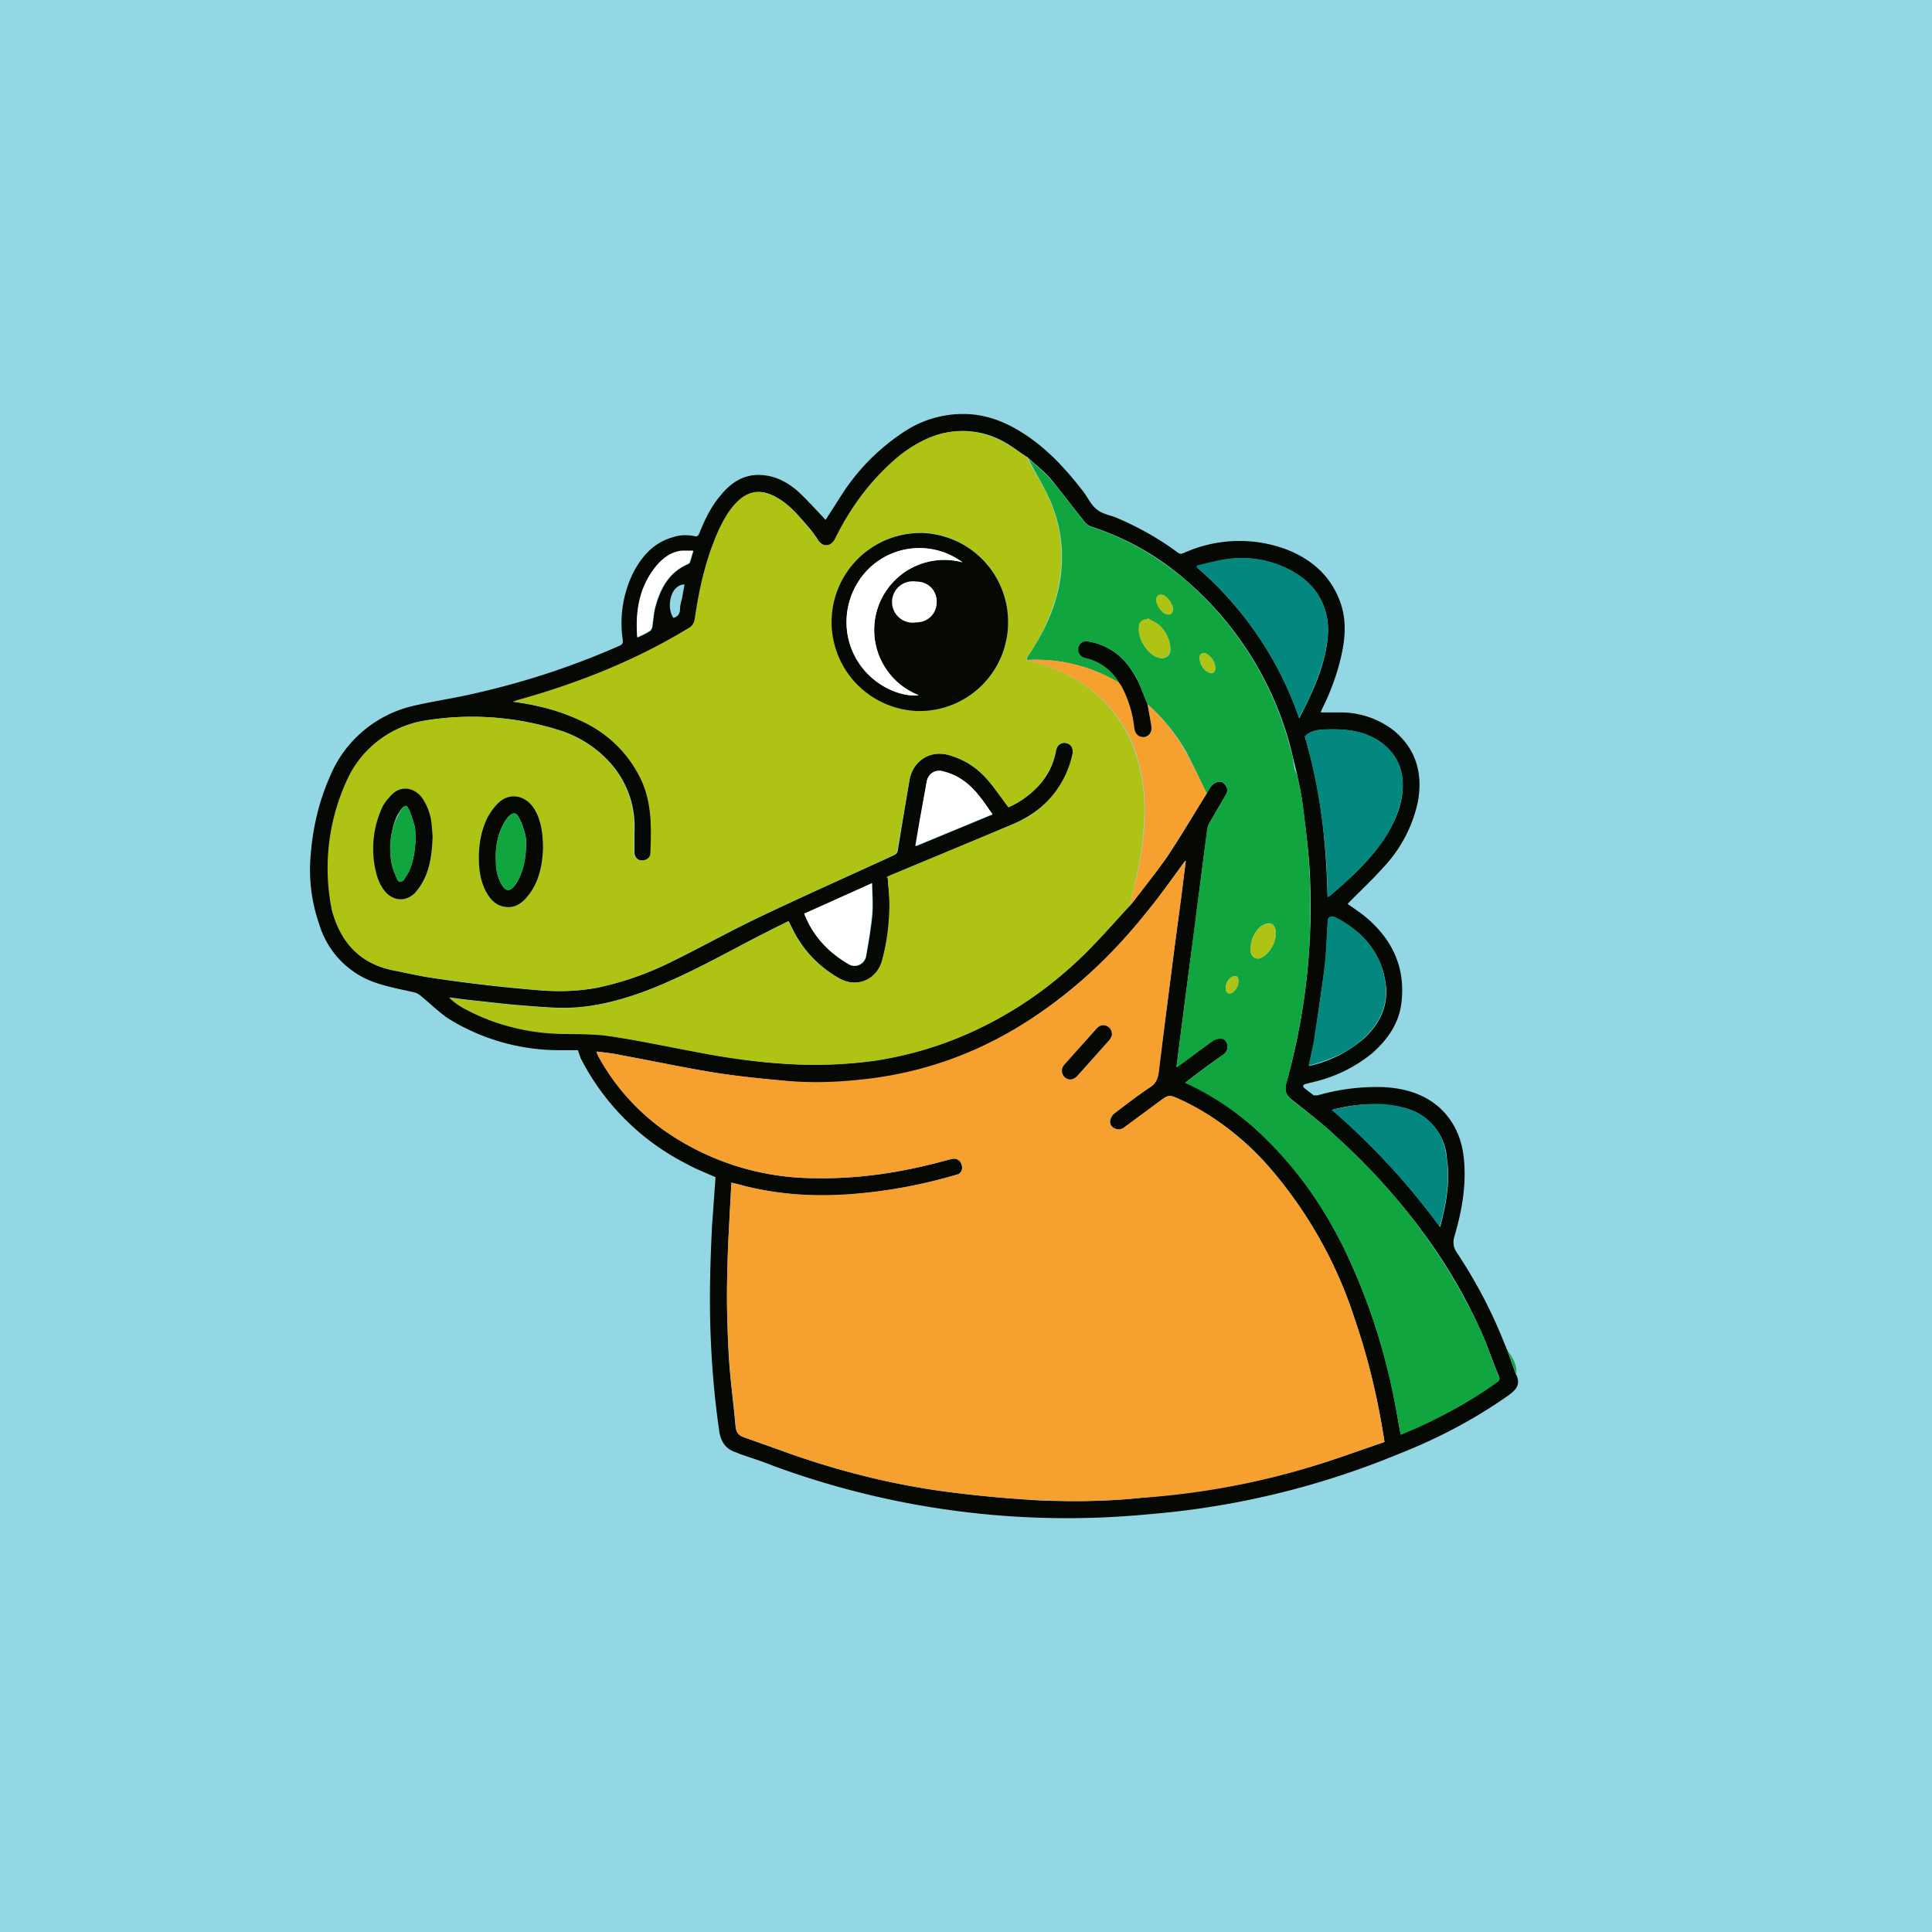
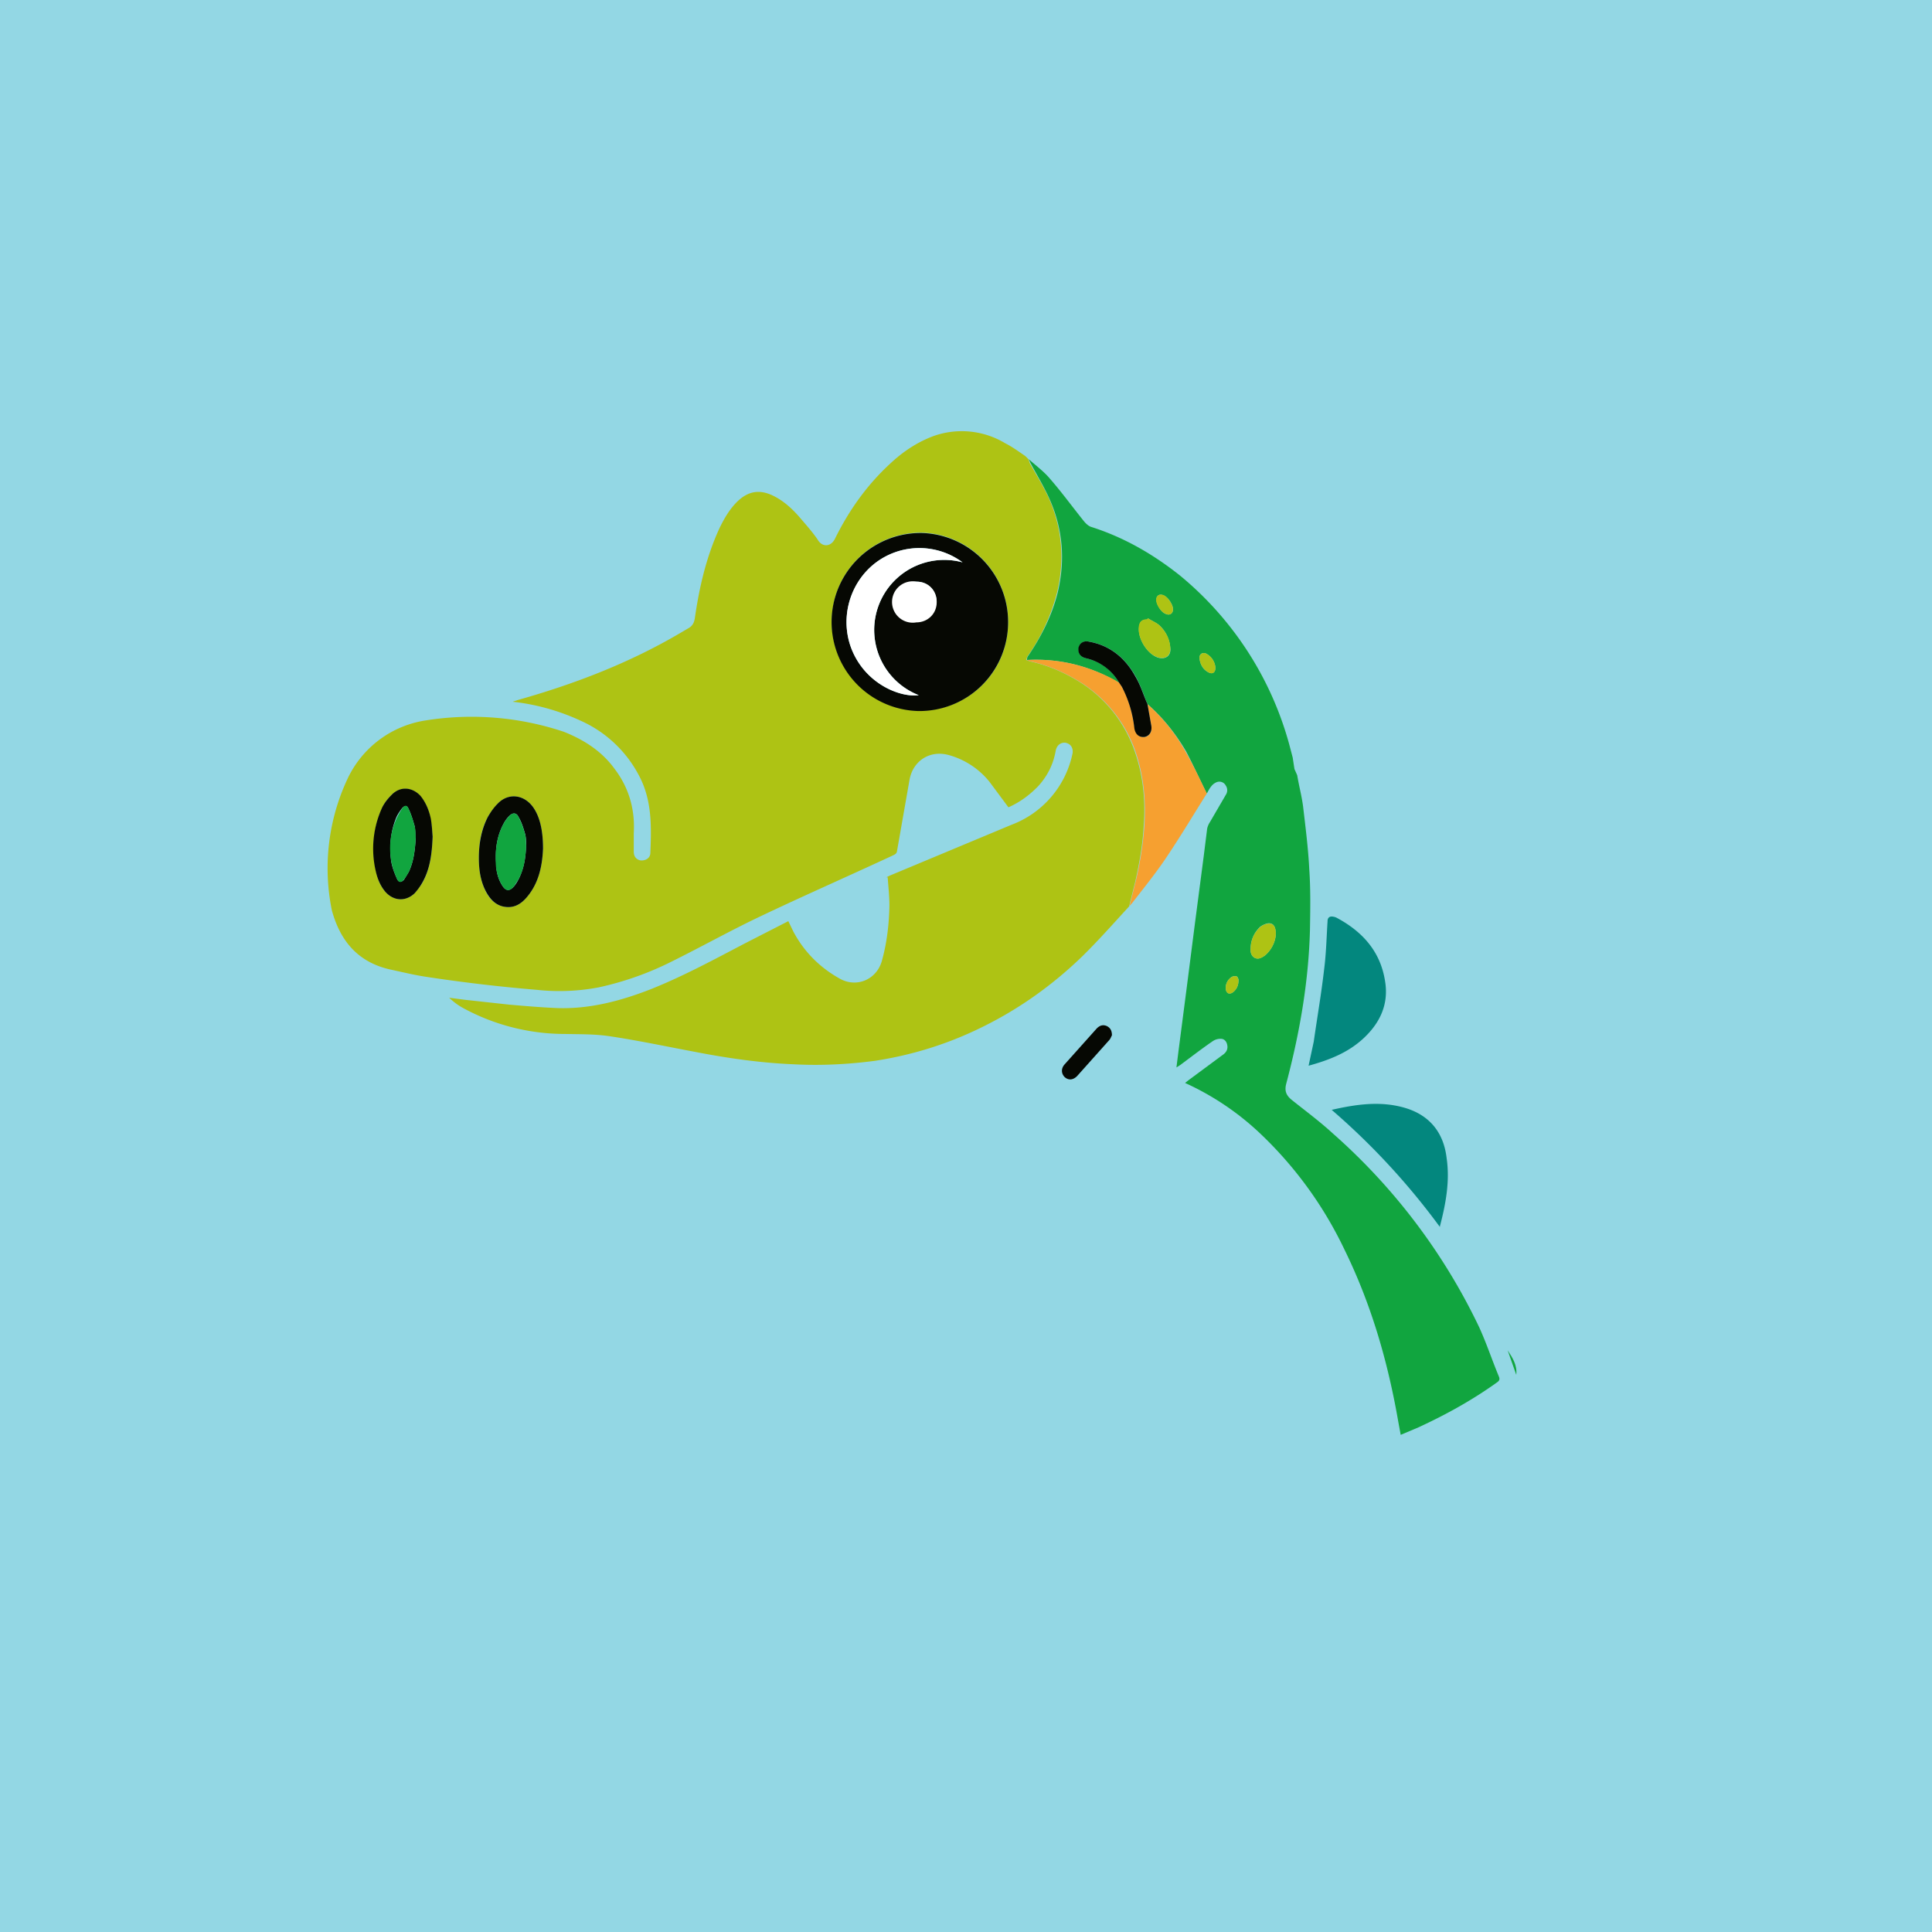
<svg xmlns="http://www.w3.org/2000/svg" width="56" height="56" viewBox="0 0 56 56">
  <path fill="#93D7E4" d="M0 0h56v56H0z" />
-   <path d="M43.95 39.85c.13.28 0 .43-.22.59-.99.7-2.06 1.26-3.18 1.7a24.06 24.06 0 0 1-7.24 1.75 24.66 24.66 0 0 1-10.89-1.4c-.32-.13-.64-.23-.96-.34l-.12-.05c-.32-.1-.46-.33-.5-.67-.14-.98-.22-1.96-.25-2.95-.03-.99 0-1.98.05-2.97l.1-1.39c-.28-.12-.58-.24-.85-.39a7.01 7.01 0 0 1-3.06-3.06l-.08-.23h-.61a6.1 6.1 0 0 1-3.15-.92c-.29-.2-.53-.44-.8-.66a.47.47 0 0 0-.2-.1c-.44-.1-.9-.18-1.32-.36a2.57 2.57 0 0 1-1.42-1.62A4.8 4.8 0 0 1 9 24.84c.06-.8.23-1.57.55-2.3a3.46 3.46 0 0 1 2.52-2.1c.53-.12 1.07-.2 1.6-.32 1.48-.33 2.9-.79 4.28-1.4.1-.04.11-.09.1-.18a3.3 3.3 0 0 1 .32-1.97c.26-.48.6-.85 1.14-1 .2-.07.42-.07.62-.03.08.02.1 0 .14-.08.15-.38.33-.76.6-1.08.31-.39.7-.65 1.22-.61.42.03.77.23 1.07.5.27.26.52.53.77.8l.5-.78a6.16 6.16 0 0 1 1.83-1.81 3.08 3.08 0 0 1 1.67-.48c.63 0 1.2.22 1.73.56.7.45 1.24 1.04 1.74 1.69.13.17.23.4.4.52.15.13.38.16.57.24.63.27 1.22.6 1.76 1 .06.05.1.05.18.02a3.9 3.9 0 0 1 2.99-.1c.71.28 1.26.75 1.54 1.5.19.51.16 1.04.04 1.57a6.71 6.71 0 0 1-.55 1.53l-.05.12h.55a2.5 2.5 0 0 1 1.6.55c.63.54.81 1.24.67 2.03a3.98 3.98 0 0 1-1.01 1.92c-.33.37-.69.7-1.03 1.05.18.13.39.26.57.42.72.62 1.09 1.4 1 2.36-.05.65-.4 1.15-.87 1.56a4.2 4.2 0 0 1-1.68.82l-.24.06c-.02 0-.06.03-.07.05 0 .02.02.06.05.08l.26.2h.11a6.17 6.17 0 0 1 1.9-.24c.61.03 1.18.19 1.64.6.41.38.62.85.69 1.38.1.81-.04 1.6-.27 2.37-.04.18-.02.3.08.45.55.83 1.01 1.7 1.38 2.64l.08.19.25.7Zm-14.19-26.6-.03-.03c-.19-.12-.37-.27-.57-.38a2.44 2.44 0 0 0-2.12-.19c-.47.18-.87.46-1.23.8a7.4 7.4 0 0 0-1.58 2.15c-.13.26-.38.27-.52.05-.14-.23-.32-.43-.5-.63-.23-.27-.5-.52-.83-.67-.37-.16-.69-.1-.98.18-.23.23-.4.5-.53.8a9.4 9.4 0 0 0-.71 2.6c-.02.12-.07.21-.18.27l-.28.18a19.75 19.75 0 0 1-4.67 1.91l-.15.05c.68.1 1.35.25 1.97.55.79.38 1.4.94 1.76 1.75.3.68.29 1.38.26 2.1 0 .13-.13.21-.28.2-.12-.01-.2-.11-.2-.25v-.54c.04-.7-.15-1.32-.56-1.87a3.3 3.3 0 0 0-1.48-1.07 8.38 8.38 0 0 0-3.99-.33 3 3 0 0 0-2.26 1.68 6.03 6.03 0 0 0-.46 3.83c.24.9.78 1.53 1.72 1.73l1 .2a43.96 43.96 0 0 0 3.21.38c.6.05 1.2.04 1.79-.08a9.02 9.02 0 0 0 2.1-.74c.86-.42 1.7-.89 2.56-1.3 1.28-.61 2.58-1.19 3.87-1.78.06-.03.11-.05.13-.13l.34-2.05c.1-.55.57-.88 1.12-.74.49.13.88.4 1.2.79.2.23.37.48.55.73.32-.14.62-.35.87-.62.27-.29.44-.63.51-1.02.03-.16.15-.25.29-.22.13.02.21.13.2.3l-.07.28c-.28.89-.9 1.44-1.72 1.79-1.17.5-2.35.98-3.52 1.47l-.1.05h.04c.02.28.06.55.06.83 0 .53-.08 1.05-.21 1.56-.15.58-.73.83-1.25.54A3.32 3.32 0 0 1 23.01 27l-.15-.3c-.42.2-.83.41-1.23.62-.9.48-1.8.96-2.75 1.34-.88.34-1.77.58-2.72.55-.46-.02-.93-.06-1.4-.1l-1.28-.14-.45-.06c.12.11.24.2.37.28.92.54 1.94.73 2.99.77.44.01.88 0 1.31.07.8.12 1.6.29 2.4.44.97.19 1.95.33 2.94.38.77.03 1.55 0 2.32-.11 1.1-.17 2.16-.5 3.16-1 1.05-.52 2-1.2 2.84-2.01.49-.47.93-.99 1.39-1.48l.08-.09c.33-.44.68-.87 1-1.32.4-.6.77-1.23 1.15-1.85.05-.07.08-.15.13-.2.05-.06.1-.1.17-.12.09-.03.18 0 .24.09.07.09.07.18.01.28l-.46.79a.58.58 0 0 0-.07.19l-.11.8-.25 1.98-.24 1.8-.24 1.86-.06.47.11-.07.95-.7a.41.41 0 0 1 .23-.06c.1 0 .17.08.19.17.02.12-.02.22-.12.3-.34.23-.67.48-1 .73l-.1.08c.8.36 1.5.85 2.13 1.43 1.05.97 1.85 2.12 2.48 3.4a18.24 18.24 0 0 1 1.56 5l.07.37.53-.23c.79-.36 1.55-.78 2.26-1.29.06-.04.09-.08.06-.16-.2-.48-.36-.97-.58-1.44-1-2.18-2.47-4-4.23-5.6-.38-.35-.8-.67-1.2-.99-.16-.12-.21-.26-.16-.46a19.07 19.07 0 0 0 .68-6.22c-.04-.61-.12-1.22-.2-1.83-.03-.3-.1-.6-.16-.9l-.12-.5-.1-.4a9.63 9.63 0 0 0-3.18-4.89 7.82 7.82 0 0 0-2.58-1.41.47.47 0 0 1-.2-.16c-.33-.41-.65-.84-.99-1.25-.18-.2-.4-.37-.6-.55l-.07-.07Zm4.61 11.72-.02-.01-.03.03c-.35.49-.7.98-1.08 1.45a14.36 14.36 0 0 1-3.67 3.3 11 11 0 0 1-6.75 1.6c-.69-.07-1.38-.13-2.05-.24-.94-.15-1.86-.35-2.79-.52-.22-.05-.45-.07-.68-.1v.04l.05.11a6.4 6.4 0 0 0 1.95 2.17 7.63 7.63 0 0 0 4.37 1.35c1.15.02 2.27-.14 3.39-.42l.5-.13c.14-.04.25.01.3.13.05.1.03.24-.07.3a14.75 14.75 0 0 1-3.13.59 9.9 9.9 0 0 1-2.92-.2c-.17-.05-.34-.1-.54-.14-.05.9-.1 1.78-.12 2.66-.02.78 0 1.55.04 2.32.04.7.14 1.4.2 2.1.02.17.1.25.24.3l1.26.45c1.58.56 3.2.96 4.86 1.16.8.1 1.6.17 2.41.22.98.04 1.96.03 2.94-.07.71-.07 1.42-.14 2.12-.26 1.2-.18 2.37-.48 3.52-.86l1.46-.5a20.5 20.5 0 0 0-.86-3.56 12.62 12.62 0 0 0-2.56-4.5 7.8 7.8 0 0 0-2.5-1.87c-.33-.15-.33-.14-.62.07l-1 .74c-.1.07-.2.08-.3.02a.21.21 0 0 1-.1-.26.39.39 0 0 1 .12-.18c.34-.26.68-.51 1.03-.75.17-.11.22-.25.24-.43.06-.55.14-1.1.21-1.64l.23-1.79.21-1.63.14-1.05ZM38.48 26l.06-.03c.47-.4.93-.81 1.32-1.3.37-.48.69-1 .78-1.62.08-.6-.08-1.12-.58-1.5-.5-.38-1.08-.43-1.68-.4-.2 0-.4.04-.56.2.46 1.5.62 3.06.66 4.65ZM34.7 16.4v.05a10.14 10.14 0 0 1 2.96 4.37c.31-.6.59-1.19.74-1.83.1-.44.15-.89 0-1.33-.2-.62-.67-1-1.25-1.25a2.99 2.99 0 0 0-1.57-.2c-.3.05-.59.13-.88.2v-.01Zm3.24 14.5a3.64 3.64 0 0 0 1.62-.82c.46-.44.7-.97.6-1.6-.13-.88-.67-1.46-1.42-1.87a.34.34 0 0 0-.09-.03c-.1-.02-.16.03-.16.13-.03.47-.04.94-.1 1.4l-.3 2.1-.15.7v-.01Zm3.8 4.68c.18-.68.3-1.33.2-2a1.62 1.62 0 0 0-1.25-1.47 4.32 4.32 0 0 0-2.08.06 20.5 20.5 0 0 1 3.14 3.41Zm-18.42-9.09.03.08c.26.61.7 1.06 1.26 1.39.2.11.46-.01.5-.25.07-.4.14-.8.18-1.21.02-.29 0-.58-.01-.9l-1.96.9Zm5.45-2.88c-.12-.18-.23-.35-.36-.5a2 2 0 0 0-1.05-.75.38.38 0 0 0-.5.31l-.19 1.1-.12.76 2.22-.92Zm-10.29-5.13c.13-.06.25-.11.35-.18.04-.02.07-.08.08-.12.03-.2.04-.42.1-.62.15-.53.4-.98.94-1.21.03-.01.05-.04.06-.07l.09-.31h-.32c-.3.04-.55.2-.74.43-.5.6-.62 1.3-.56 2.08Zm1.04-.57c.11-.03.18-.1.19-.23 0-.12.03-.23.06-.34l.07-.4c-.42.01-.53.69-.32.97Z" fill="#060803" />
  <path d="m43.95 39.85-.25-.71c.14.21.28.43.25.7Z" fill="#11A53F" />
  <path d="M32.74 26.26c-.46.5-.9 1-1.38 1.47-.85.82-1.8 1.5-2.85 2.02-1 .5-2.05.83-3.16 1-.77.1-1.54.14-2.32.1-.99-.04-1.96-.18-2.93-.37-.8-.15-1.6-.32-2.4-.44-.44-.07-.88-.06-1.32-.07a6.18 6.18 0 0 1-2.99-.77 1.91 1.91 0 0 1-.37-.28l.46.06 1.28.14c.46.04.93.08 1.4.1.94.03 1.84-.21 2.71-.55.95-.38 1.85-.87 2.75-1.34l1.23-.63.15.31c.31.58.76 1.03 1.33 1.35.5.29 1.1.03 1.24-.54.14-.51.2-1.04.21-1.57 0-.27-.03-.54-.05-.82h-.04l.1-.05 3.52-1.47a2.82 2.82 0 0 0 1.78-2.08c.02-.16-.06-.27-.2-.3-.14-.02-.26.07-.29.23-.07.4-.24.73-.5 1.02-.26.27-.55.48-.87.62l-.55-.74a2.3 2.3 0 0 0-1.2-.78c-.55-.14-1.03.19-1.12.74L26 24.67c-.01.08-.07.1-.13.13-1.29.6-2.59 1.17-3.87 1.78-.86.41-1.7.88-2.55 1.3a8.9 8.9 0 0 1-2.1.74 6.1 6.1 0 0 1-1.8.07 47.35 47.35 0 0 1-3.22-.38c-.33-.05-.65-.13-.98-.2-.95-.2-1.48-.81-1.73-1.72a6.1 6.1 0 0 1 .46-3.83 3 3 0 0 1 2.27-1.68 8.44 8.44 0 0 1 3.99.33c.58.23 1.1.56 1.47 1.07.42.55.6 1.18.56 1.87v.54c0 .14.08.23.2.25.15.01.27-.07.28-.2.03-.72.05-1.43-.25-2.1a3.53 3.53 0 0 0-1.77-1.75 6.34 6.34 0 0 0-1.97-.55l.15-.05c1.63-.46 3.2-1.06 4.67-1.92l.29-.17c.1-.06.15-.15.17-.28.13-.9.33-1.77.71-2.6.14-.29.3-.57.54-.8.29-.27.6-.34.98-.17.33.15.6.4.83.67.17.2.35.4.5.62.13.23.39.22.51-.04.4-.81.92-1.54 1.58-2.15.36-.34.77-.62 1.24-.8a2.44 2.44 0 0 1 2.11.2c.2.1.39.24.58.37l.02.02.07.07.04.12c.19.34.4.67.56 1.03.38.87.45 1.78.23 2.71a5.68 5.68 0 0 1-.86 1.86c-.02.03-.02.07-.03.1l.1.04c.46.1.88.27 1.28.5a3.85 3.85 0 0 1 1.74 2.05c.26.72.34 1.47.28 2.23-.03.55-.13 1.1-.25 1.63l-.17.68Zm-3.52-8.22a2.58 2.58 0 0 0-2.46-2.6 2.58 2.58 0 1 0-.14 5.16c1.45.01 2.6-1.12 2.6-2.56ZM15.74 24.6c0-.55-.1-.95-.3-1.22-.27-.36-.71-.4-1.02-.08-.11.12-.2.24-.28.38-.2.37-.26.78-.26 1.2 0 .34.05.67.21.98.1.19.25.35.47.41.32.08.55-.06.74-.3.34-.42.42-.93.44-1.37Zm-3.2-.35c-.01-.13-.02-.32-.06-.5a1.35 1.35 0 0 0-.3-.68c-.23-.26-.58-.28-.83-.03-.1.1-.2.22-.26.35a2.86 2.86 0 0 0-.2 1.81c.04.24.12.47.28.65.24.27.59.29.85.04l.2-.26c.24-.4.3-.86.32-1.38Z" fill="#AEC314" />
-   <path d="m34.37 24.96-.13 1.06-.22 1.63-.23 1.8-.2 1.62c-.03.19-.08.33-.25.44-.35.23-.69.5-1.02.75a.37.37 0 0 0-.14.18c-.03.1 0 .2.1.25.1.06.2.06.3-.01l1-.74c.3-.22.3-.22.63-.07.97.44 1.78 1.1 2.5 1.87a12.6 12.6 0 0 1 2.56 4.5c.4 1.15.67 2.33.86 3.55-.5.17-.97.35-1.46.51a22.21 22.21 0 0 1-5.64 1.12c-.97.1-1.96.11-2.94.06-.8-.04-1.6-.11-2.4-.21-1.67-.2-3.29-.6-4.86-1.16-.42-.16-.84-.3-1.27-.45-.14-.05-.21-.13-.23-.3-.06-.7-.17-1.4-.2-2.1-.05-.77-.07-1.55-.05-2.32.01-.88.08-1.76.12-2.66.2.05.37.1.54.13.97.23 1.94.27 2.92.2a14.65 14.65 0 0 0 3.13-.58c.1-.07.13-.2.08-.3-.06-.12-.17-.17-.31-.13l-.5.13c-1.11.28-2.24.44-3.4.42a7.62 7.62 0 0 1-4.36-1.35 6.38 6.38 0 0 1-1.95-2.17l-.05-.11v-.04c.23.03.46.05.68.1.93.17 1.86.37 2.79.52.68.1 1.36.17 2.05.23.68.06 1.37.04 2.05-.03 1.68-.16 3.25-.68 4.7-1.57 1.43-.87 2.63-2 3.67-3.3.38-.46.73-.96 1.09-1.44l.02-.04.02.01Zm-2.14 5.05c0-.14-.05-.22-.15-.27-.12-.05-.21-.01-.3.07l-.92 1.04c-.11.12-.1.27 0 .37.1.1.25.09.37-.04l.92-1.03c.04-.04.06-.1.08-.14Z" fill="#F6A030" />
  <path d="M29.77 19.13c0-.03 0-.07.02-.1.39-.57.7-1.18.87-1.86.22-.93.15-1.84-.24-2.71-.16-.36-.37-.7-.55-1.04l-.05-.11c.2.18.43.35.6.55.35.4.67.84 1 1.25.05.06.12.13.2.16.95.3 1.8.79 2.58 1.41a9.62 9.62 0 0 1 3.17 4.9l.1.38.05.33.08.18c.05.3.13.6.17.9.07.6.15 1.22.18 1.83.04.58.03 1.16.02 1.75-.04 1.52-.3 3-.69 4.47-.05.2 0 .33.16.46.4.32.82.63 1.2.98a17.56 17.56 0 0 1 4.23 5.6c.22.48.38.97.58 1.45.03.08 0 .12-.06.16-.71.51-1.47.93-2.27 1.3l-.52.22-.07-.38c-.3-1.73-.78-3.4-1.56-4.99a11.36 11.36 0 0 0-2.48-3.4 7.93 7.93 0 0 0-2.14-1.43l.1-.08 1-.74c.1-.07.15-.17.12-.29-.02-.1-.09-.17-.18-.17a.4.4 0 0 0-.24.07c-.32.22-.63.46-.94.69l-.11.07.06-.48.24-1.85.23-1.8.26-1.99.1-.8a.55.55 0 0 1 .08-.19l.46-.79a.24.24 0 0 0 0-.27.21.21 0 0 0-.26-.1.38.38 0 0 0-.16.12c-.05.06-.09.14-.13.21-.2-.4-.39-.82-.6-1.22-.3-.51-.67-.98-1.12-1.37-.11-.27-.2-.55-.34-.8-.3-.53-.73-.9-1.34-1.01-.16-.04-.29.04-.31.18-.03.15.05.26.21.3.43.1.74.34.96.7-.03 0-.06-.03-.1-.04a4.62 4.62 0 0 0-2.57-.61Zm3.5-1.2-.02.03c-.14 0-.21.05-.23.2-.06.32.22.79.54.9.23.07.4-.06.36-.3a.99.99 0 0 0-.32-.64c-.1-.08-.22-.13-.33-.2Zm3.71 9.17c0-.22-.05-.33-.19-.34-.08 0-.19.05-.26.1a.87.87 0 0 0-.28.61c-.01.1 0 .22.11.29.11.06.21 0 .3-.06a.9.9 0 0 0 .32-.6ZM34 17.66c0-.14-.15-.36-.27-.4-.12-.06-.21 0-.21.12 0 .14.13.36.26.41.12.06.22 0 .22-.13Zm1.23 1.7a.51.51 0 0 0-.26-.41c-.11-.06-.22.01-.2.14.02.17.1.32.26.4.12.06.2 0 .2-.14Zm.67 9.04c0-.02-.03-.1-.06-.1-.05-.02-.13 0-.17.04-.1.08-.15.2-.14.32 0 .05.03.11.07.13.04.02.1 0 .14-.03.1-.08.16-.19.16-.36Z" fill="#11A53F" />
-   <path d="M38.48 26a17.7 17.7 0 0 0-.66-4.66c.16-.16.35-.18.56-.2.6-.02 1.18.02 1.69.4.5.39.65.9.57 1.5a3.4 3.4 0 0 1-.78 1.63c-.39.49-.85.9-1.32 1.3l-.06.03ZM34.7 16.39c.29-.07.58-.15.88-.19a2.98 2.98 0 0 1 1.56.2c.59.24 1.05.62 1.26 1.25.14.44.1.88 0 1.33a8 8 0 0 1-.75 1.83 10.13 10.13 0 0 0-2.97-4.38l.01-.04Z" fill="#03877E" />
  <path d="M33.26 20.41c.45.4.81.85 1.1 1.37.23.4.42.81.62 1.22-.39.62-.76 1.24-1.17 1.85-.3.45-.65.88-.99 1.32l-.08.09.17-.68a10 10 0 0 0 .26-1.63c.05-.76-.02-1.5-.28-2.23a3.86 3.86 0 0 0-1.75-2.05c-.4-.23-.82-.4-1.27-.5-.04 0-.07-.03-.1-.04.92-.05 1.77.16 2.58.6.03.03.06.04.1.06l.07.12c.21.37.3.78.37 1.2.03.18.13.27.3.25.13-.02.21-.16.18-.33l-.11-.62Z" fill="#F6A030" />
  <path d="m37.93 30.89.15-.7c.1-.7.22-1.39.3-2.09.06-.46.07-.93.1-1.4 0-.1.06-.15.16-.13a.3.3 0 0 1 .1.03c.75.4 1.28.98 1.41 1.86.1.64-.14 1.17-.6 1.61-.45.43-1 .65-1.62.82ZM41.74 35.57a20.44 20.44 0 0 0-3.14-3.4c.7-.16 1.39-.26 2.08-.07.73.2 1.16.7 1.25 1.46.1.67-.02 1.33-.2 2.01Z" fill="#03877E" />
-   <path d="m23.31 26.48 1.96-.88c0 .31.03.6 0 .89-.03.4-.1.8-.17 1.2-.04.25-.3.37-.5.25-.57-.32-1-.77-1.26-1.38l-.03-.08ZM28.76 23.6l-2.23.92.13-.76.2-1.1c.04-.24.25-.37.48-.3.45.1.79.38 1.06.73.13.16.23.33.36.5ZM18.47 18.47c-.06-.77.06-1.48.56-2.08.2-.23.43-.4.73-.43h.33l-.1.3c0 .03-.02.07-.05.08-.53.23-.8.68-.94 1.2-.06.2-.07.42-.1.63-.01.04-.04.1-.08.12l-.35.18Z" fill="#fff" />
  <path d="M29.22 18.04a2.57 2.57 0 0 1-2.6 2.57 2.58 2.58 0 1 1 .13-5.16 2.58 2.58 0 0 1 2.47 2.59ZM27.9 16.3a2.1 2.1 0 0 0-2.53.02 2.17 2.17 0 0 0-.65 2.58c.43.96 1.4 1.32 1.91 1.25a2.03 2.03 0 0 1 1.27-3.85Zm-.75 1.16c0-.34-.25-.6-.58-.6a.6.6 0 0 0-.6.59.6.6 0 0 0 1.18.01ZM15.74 24.6c-.02.44-.1.95-.44 1.37-.19.24-.42.38-.74.3-.22-.06-.36-.22-.47-.42-.16-.3-.21-.63-.21-.98 0-.41.07-.82.26-1.19.08-.14.17-.27.28-.38.3-.32.75-.28 1.02.08.2.27.3.67.3 1.22Zm-.49-.1c0-.1 0-.22-.03-.33-.05-.17-.1-.34-.19-.49-.06-.13-.17-.13-.27-.03a.91.91 0 0 0-.15.2c-.2.36-.26.75-.23 1.16 0 .23.05.46.18.66.1.16.21.17.34.02.06-.07.11-.16.15-.24.14-.3.19-.6.2-.96ZM12.54 24.25c-.02.52-.08.97-.32 1.37-.06.1-.13.19-.2.27-.26.25-.61.23-.85-.04-.16-.19-.24-.41-.29-.65a2.86 2.86 0 0 1 .2-1.8c.07-.14.17-.26.27-.36.25-.26.6-.23.84.03.16.2.25.43.3.67.03.19.04.38.05.51Zm-.5.03c0-.1 0-.21-.02-.33-.05-.17-.1-.35-.18-.51-.04-.1-.11-.1-.19-.01-.06.08-.13.18-.17.28-.16.4-.2.83-.14 1.26.03.18.1.35.17.51.05.1.12.1.2.02l.14-.23c.14-.3.18-.63.2-.99ZM32.23 30.01c-.02.03-.04.1-.08.14l-.92 1.03c-.12.13-.26.14-.37.04-.1-.1-.11-.25 0-.37l.93-1.04c.08-.08.17-.12.29-.07.1.05.15.13.15.27ZM33.26 20.41l.11.62c.03.17-.05.3-.19.33-.16.02-.27-.07-.3-.25a3.39 3.39 0 0 0-.36-1.2l-.08-.12a1.49 1.49 0 0 0-.96-.71c-.17-.04-.24-.15-.22-.3.03-.14.15-.22.31-.18.61.11 1.05.48 1.34 1.01.15.25.23.53.35.8Z" fill="#060803" />
  <path d="M33.27 17.92c.11.07.24.12.33.2.18.17.3.38.32.63.03.25-.14.38-.37.3-.31-.1-.59-.57-.54-.9.02-.14.1-.2.24-.2l.02-.03ZM36.98 27.1a.9.9 0 0 1-.32.6c-.1.07-.19.12-.3.06-.1-.06-.12-.18-.11-.28.01-.24.1-.45.28-.61.07-.06.17-.1.26-.1.13 0 .2.11.19.33ZM34 17.66c0 .13-.1.19-.22.13-.13-.05-.27-.27-.27-.4s.1-.18.22-.14c.12.06.27.27.27.41ZM35.23 19.35c0 .15-.08.2-.2.14a.5.5 0 0 1-.26-.4c-.02-.12.09-.2.2-.14a.5.5 0 0 1 .26.4ZM35.9 28.4c0 .17-.06.28-.16.36-.03.03-.1.05-.14.03-.04-.01-.07-.08-.07-.13a.37.37 0 0 1 .14-.32.2.2 0 0 1 .17-.04c.03 0 .05.08.06.1Z" fill="#AEC314" />
  <path d="M27.9 16.3a2.03 2.03 0 0 0-1.27 3.85c-.51.07-1.48-.29-1.91-1.25-.4-.89-.13-1.98.65-2.58a2.1 2.1 0 0 1 2.53-.02Z" fill="#fff" />
  <path d="M27.15 17.46c0 .33-.26.58-.59.58a.6.6 0 1 1 .01-1.18c.34 0 .59.26.58.6Z" fill="#fff" />
  <path d="M15.25 24.5c-.01.35-.06.66-.2.95l-.15.24c-.13.15-.23.15-.34-.02a1.3 1.3 0 0 1-.19-.66c-.02-.4.04-.8.24-1.16.04-.07.1-.14.15-.2.1-.1.2-.1.27.03.08.16.14.32.19.5.03.1.02.23.03.32ZM12.05 24.28c-.02.36-.06.69-.2.99-.04.08-.09.16-.15.23-.07.09-.14.09-.19-.02a2.07 2.07 0 0 1 .15-2.05c.07-.1.14-.1.18.01.08.16.13.34.18.51.03.11.02.24.03.33Z" fill="#11A53F" />
</svg>